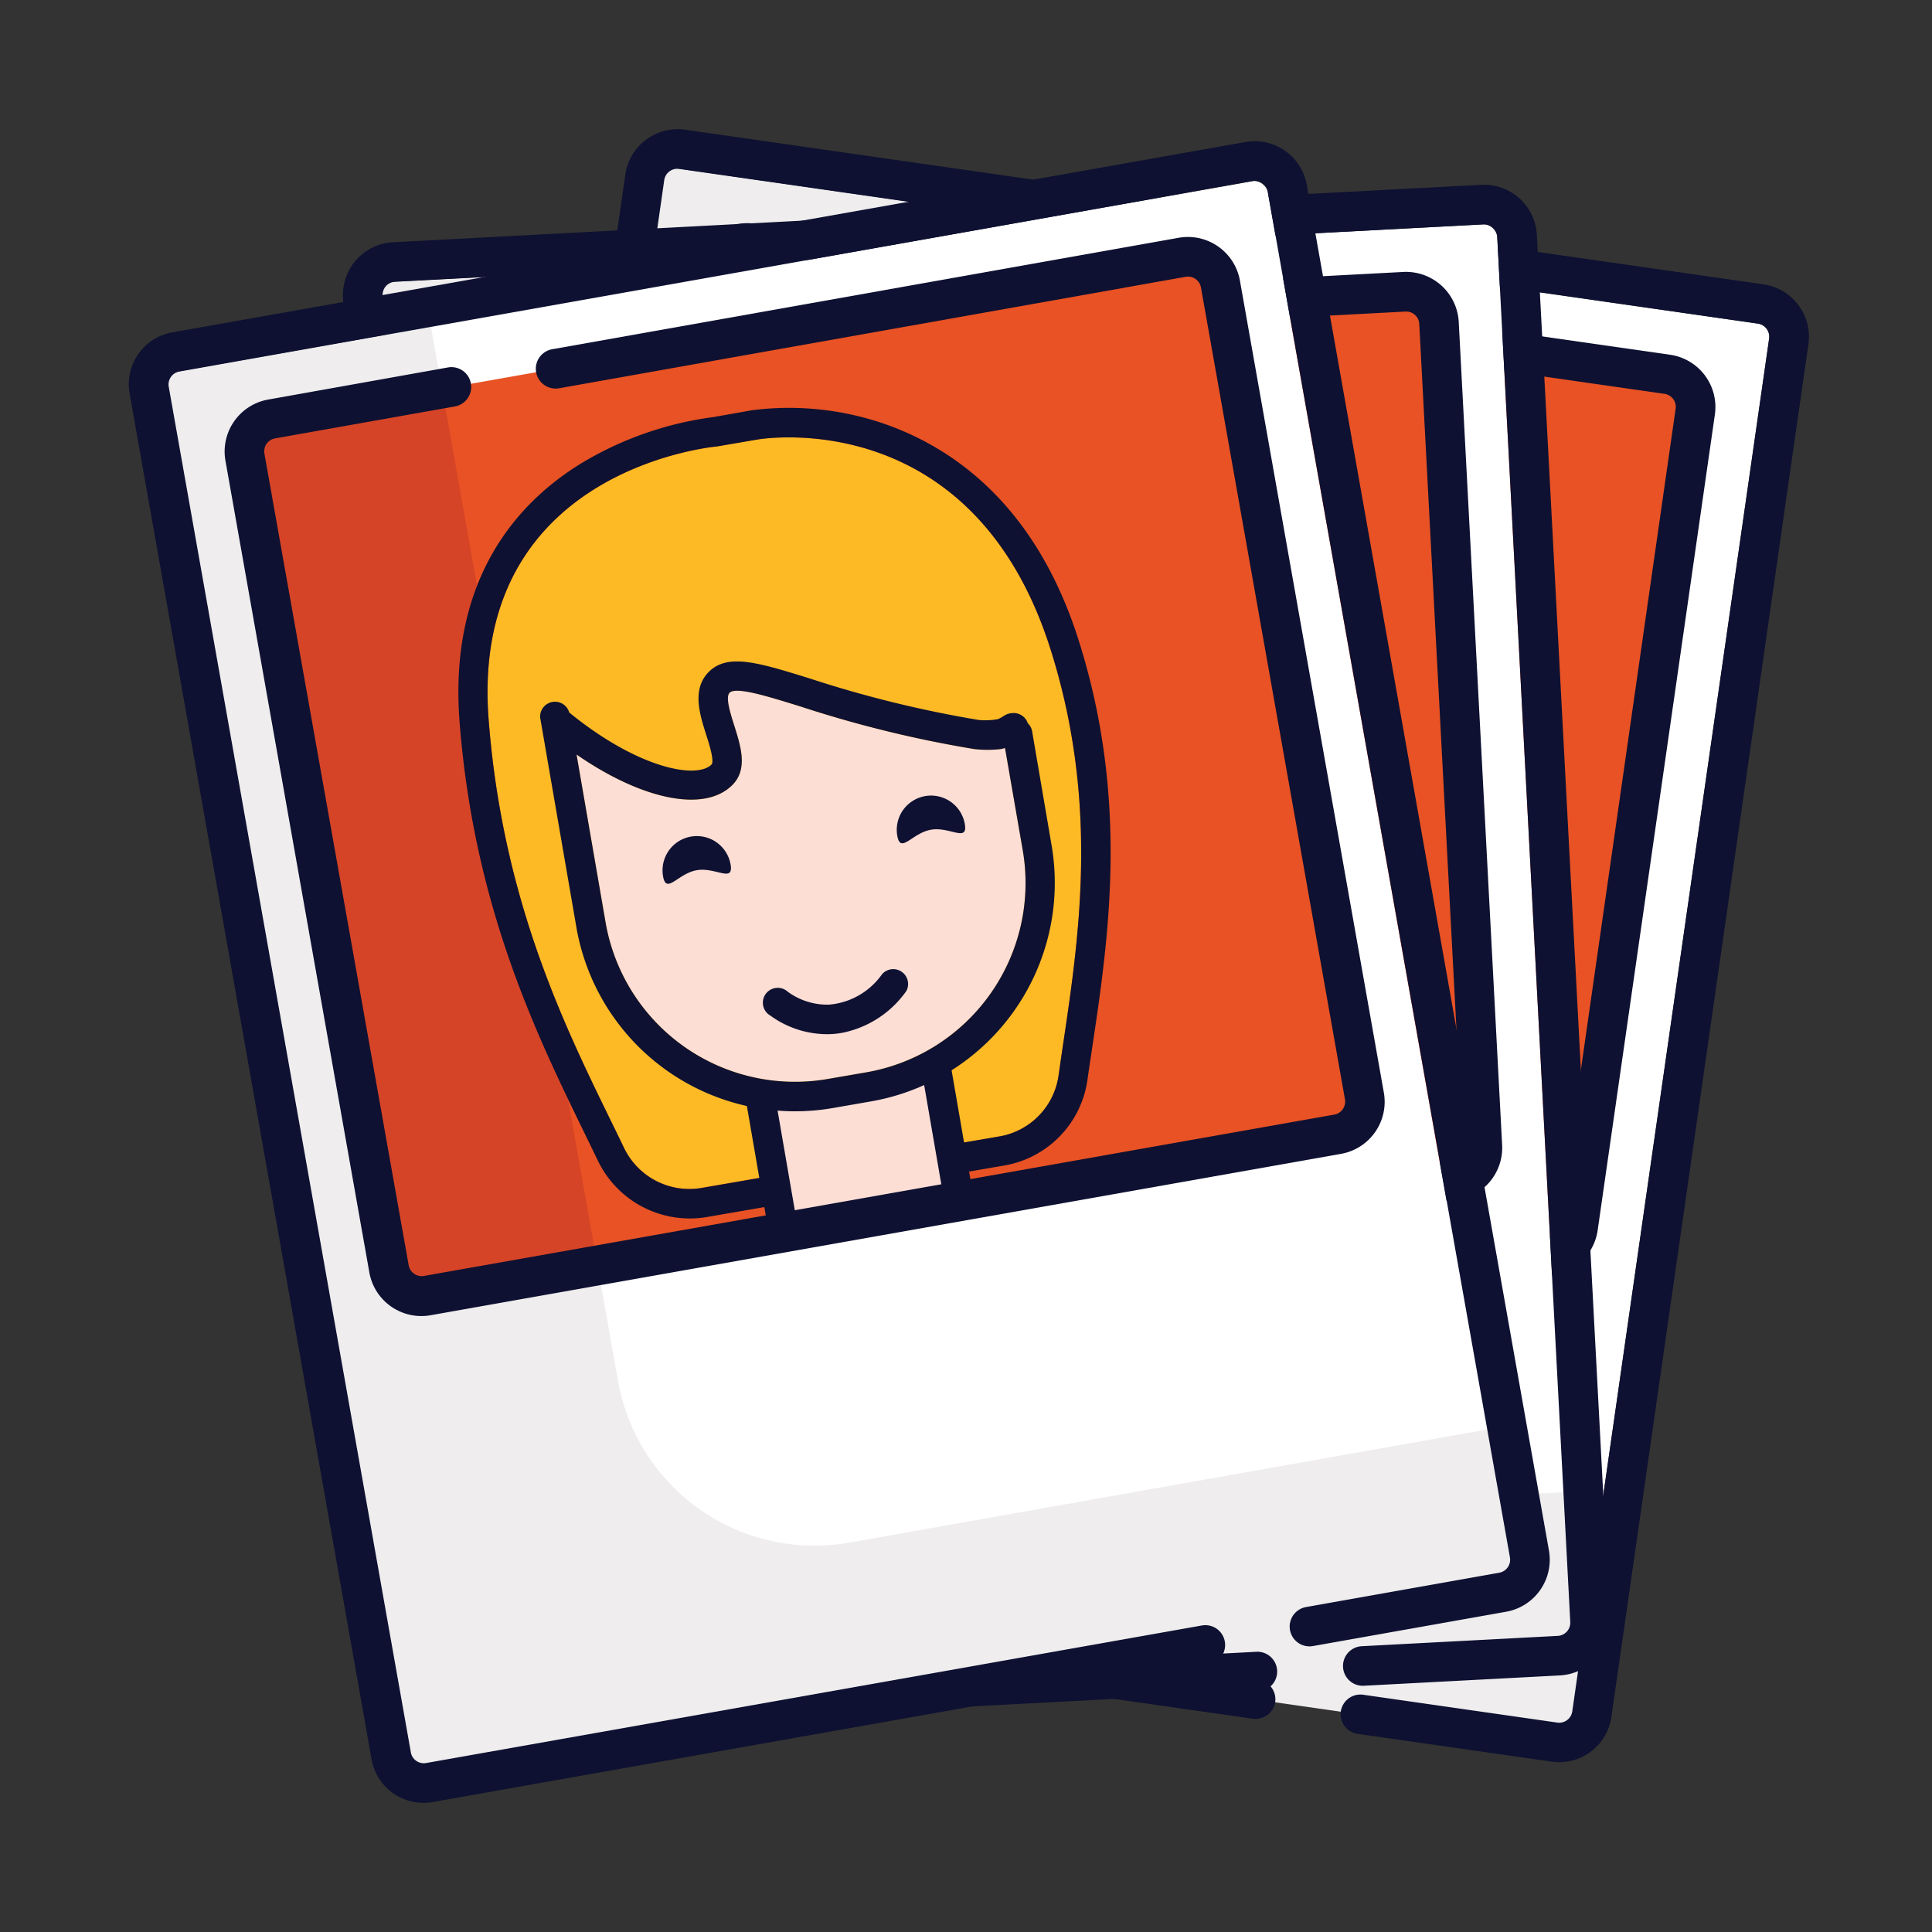
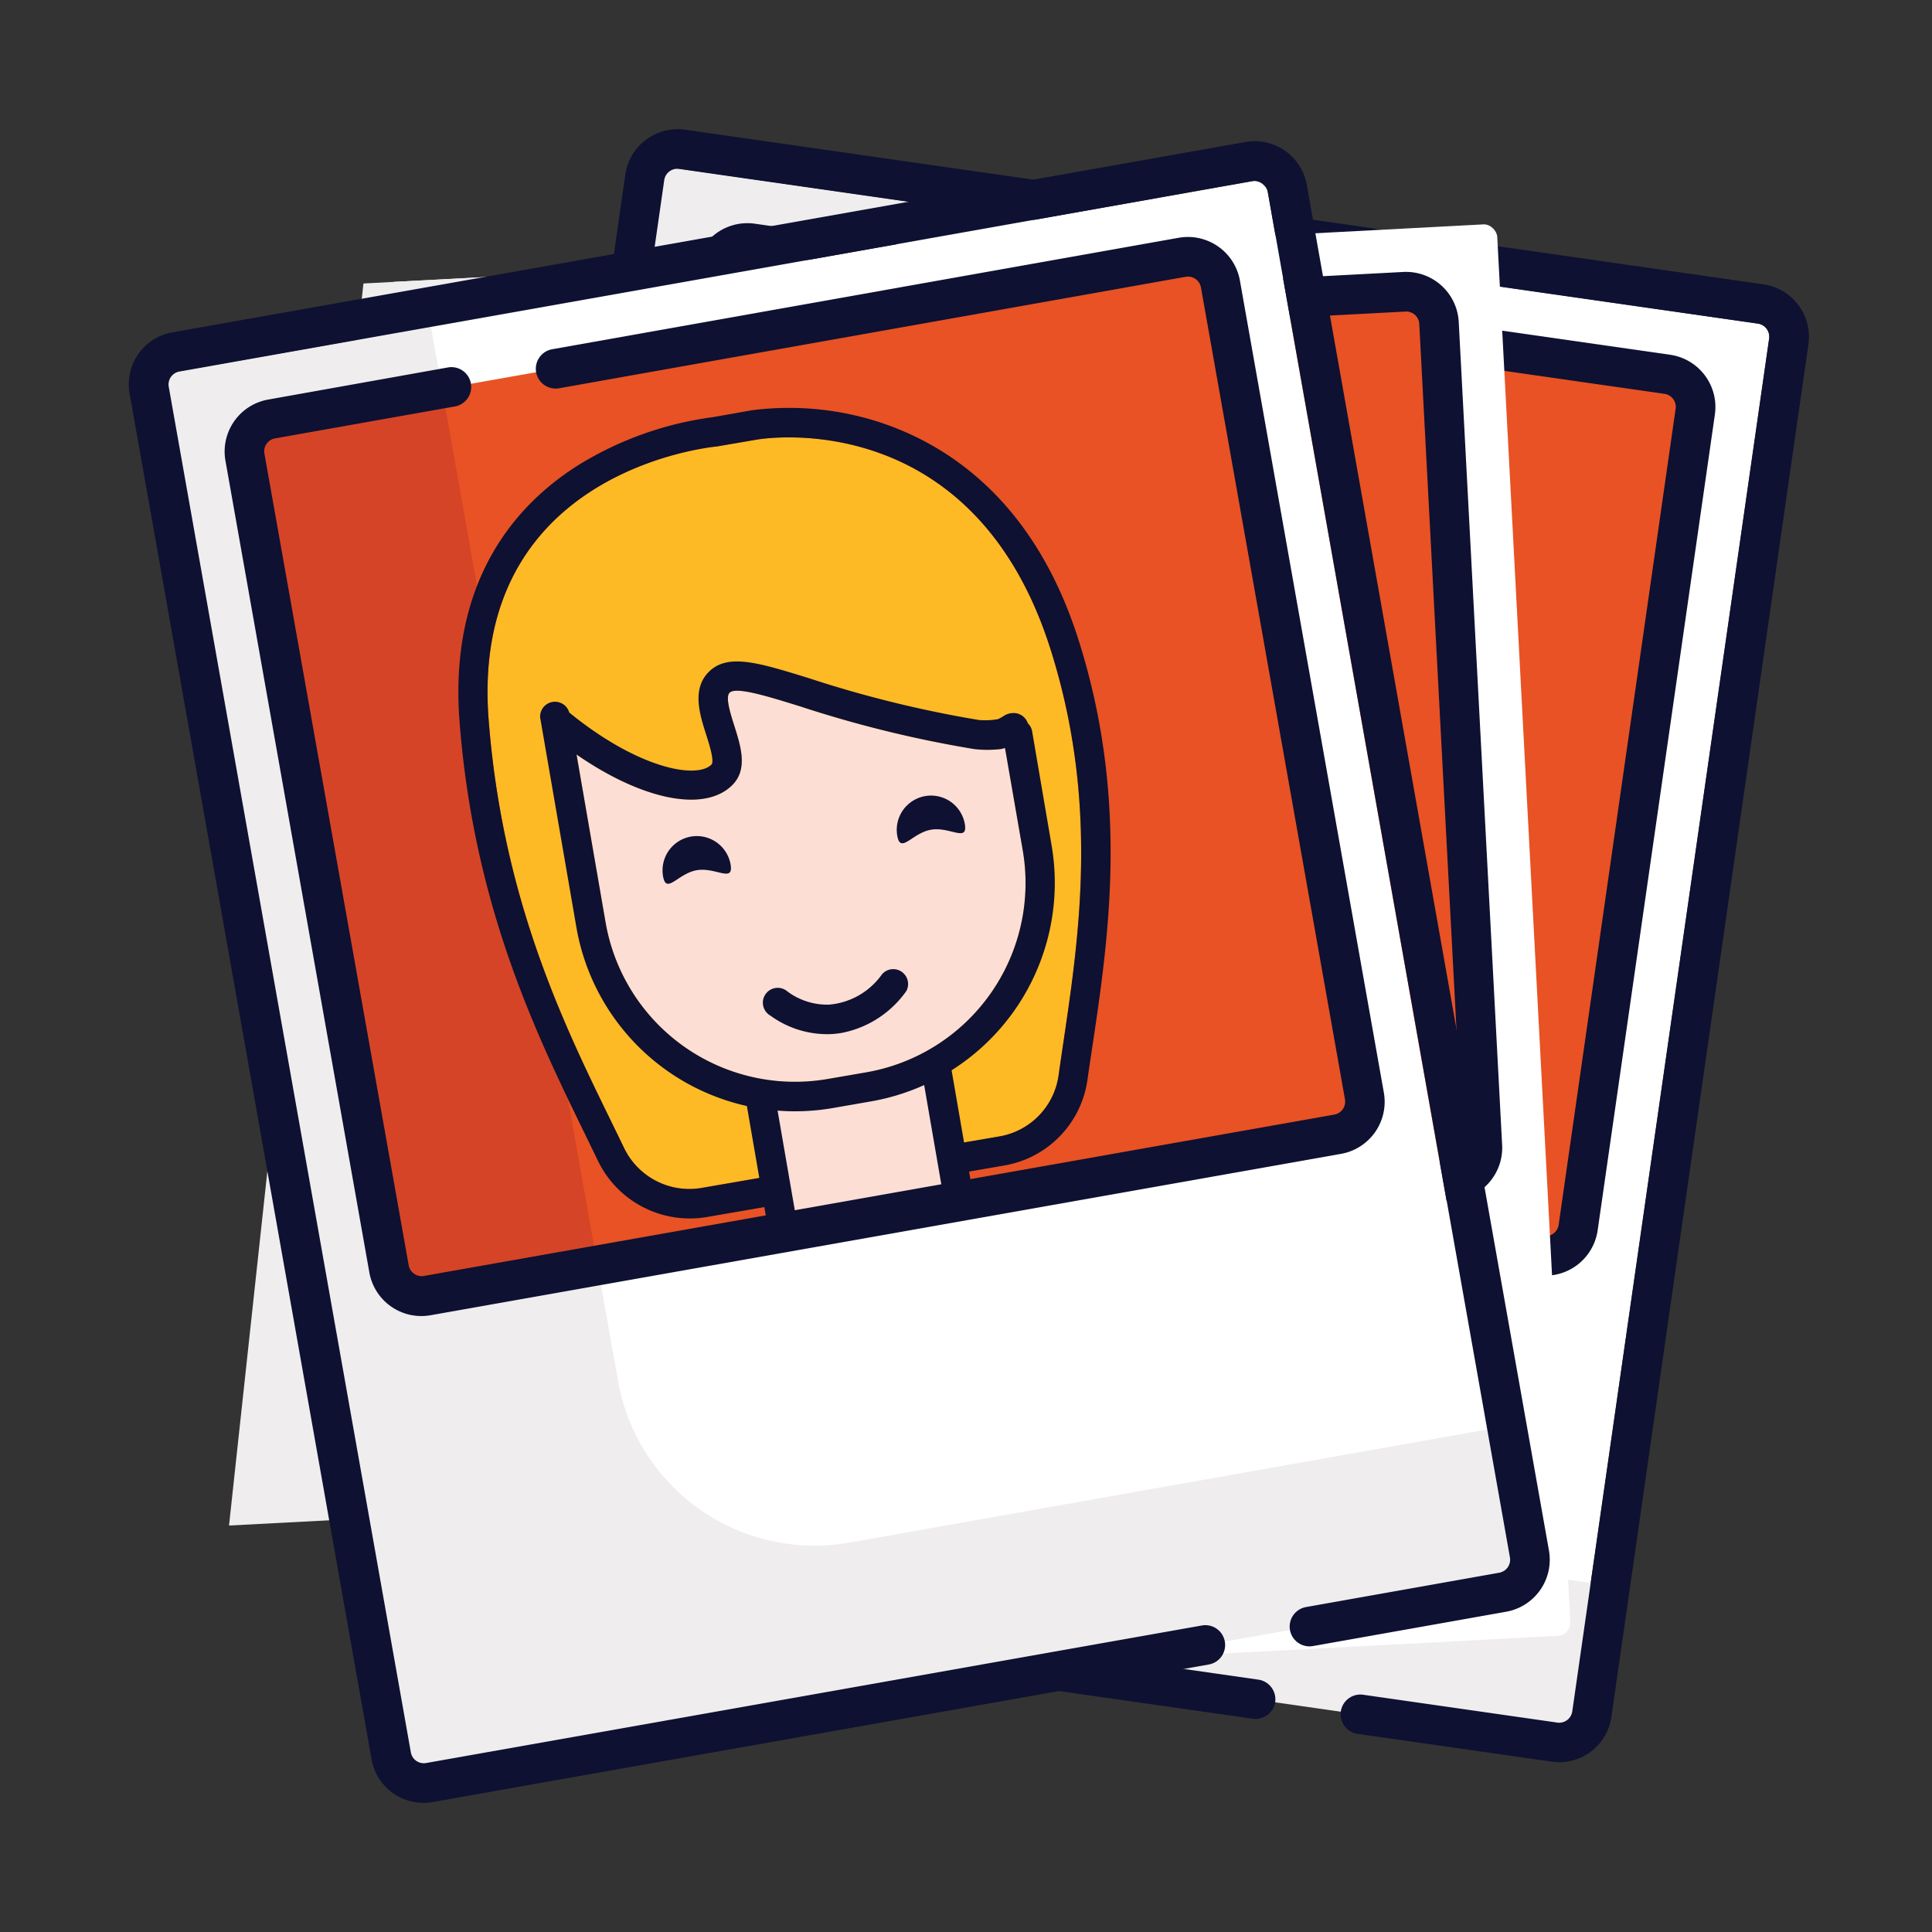
<svg xmlns="http://www.w3.org/2000/svg" id="Layer_1" data-name="Layer 1" viewBox="0 0 260 260">
  <rect x="0" y="0" width="260" height="260" fill="#333333" stroke="none" />
  <rect x="55.38" y="52.18" width="190.21" height="150.21" rx="1.78" transform="translate(3.13 258.18) rotate(-81.84)" style="fill:#fff" />
  <path d="M125.46,27.62,105,170.25a26.86,26.86,0,0,0,22.78,30.4l86.46,12.4-3.11,21.71L59.8,213.05,87.18,22.13Z" style="fill:#efedee" />
  <rect x="87.62" y="40.94" width="133.33" height="119.8" rx="5" transform="translate(15.88 -20.88) rotate(8.16)" style="fill:#e85224" />
  <rect x="118.18" y="108.49" width="61.7" height="45.6" rx="7" transform="translate(20.15 -19.83) rotate(8.16)" style="fill:#fdba25" />
  <path d="M171.5,159.21l-51.89-7.44a6.3,6.3,0,0,1-5.34-7.13l5.16-35.94a6.31,6.31,0,0,1,7.13-5.35l51.88,7.45a6.3,6.3,0,0,1,5.34,7.13l-5.15,35.94A6.3,6.3,0,0,1,171.5,159.21Zm-45.41-52.57a3,3,0,0,0-3.38,2.53l-5.16,35.94a3,3,0,0,0,2.54,3.38L172,155.93a3,3,0,0,0,3.38-2.53l5.15-35.94a3,3,0,0,0-2.53-3.38Z" style="fill:#0e1131" />
  <rect x="134.1" y="142.01" width="23.98" height="15.33" transform="translate(22.73 -19.22) rotate(8.16)" style="fill:#fdded5" />
  <path d="M163.11,51.67l-5.25-.75a28.62,28.62,0,0,0-3.3-.28c-7.85-.39-14.44,1.57-19.65,5.89a28.93,28.93,0,0,0-7,8.81,29.77,29.77,0,0,0-3.68,10A43.72,43.72,0,0,0,123.1,83l-4,27.67a29.87,29.87,0,0,0,25.3,33.78l5.26.75a29.87,29.87,0,0,0,33.78-25.3l4.94-34.44A29.89,29.89,0,0,0,163.11,51.67ZM128,76.79c0-.07,0-.15,0-.22A38.22,38.22,0,0,1,131.56,67a25.92,25.92,0,0,1,22.93-12.34l.88,0h0l1.55.15h0c.5.06,1,.12,1.54.2l.07,0c10.73,1.68,18.2,6.05,22.21,13,4.41,7.6,3.86,16.89,2.69,23.19a58,58,0,0,0-11.6-25.38,2,2,0,0,0-3,2.59,55.22,55.22,0,0,1,10.58,22.9,73,73,0,0,0-6.69-10.24c-.22-.3-.47-.63-.6-.79a2,2,0,0,0-3.77.55c-.13.9.21,1.33,1.2,2.64a67.59,67.59,0,0,1,7.16,11.29c-2.84-2.75-5.32-4.78-5.51-4.93a2,2,0,0,0-2.51,3.09c.05,0,2.84,2.32,5.82,5.27a168.4,168.4,0,0,1-15.23-9.82c-4.18-3-7.19-5.09-9.75-5.46a4.67,4.67,0,0,0-3,.53c-2.78,1.53-2.79,5.06-2.8,7.88,0,1.21,0,3.72-.55,4-2.5,1.25-9.59-2.54-16.06-12.6Zm51.53,42.54a25.9,25.9,0,0,1-29.28,21.94l-5.25-.76a25.89,25.89,0,0,1-21.93-29.28l3.26-22.75c6.47,8.49,13.91,12.79,18.66,10.4,2.71-1.36,2.72-4.63,2.74-7.52,0-1.69,0-4,.75-4.41,1.06-.59,4.68,2,8.52,4.68a157.48,157.48,0,0,0,20.49,12.68,15,15,0,0,0,3,1,2.12,2.12,0,0,0,.93.55Z" style="fill:#0e1131" />
  <path d="M181.47,105.86l-1.93,13.47a25.9,25.9,0,0,1-29.28,21.94l-5.25-.76a25.89,25.89,0,0,1-21.93-29.28l3.26-22.75c6.47,8.49,13.91,12.79,18.66,10.4,2.71-1.36,2.72-4.63,2.74-7.52,0-1.69,0-4,.75-4.41,1.06-.59,4.68,2,8.52,4.68a157.48,157.48,0,0,0,20.49,12.68,15,15,0,0,0,3,1A2.12,2.12,0,0,0,181.47,105.86Z" style="fill:#fdded5" />
  <path d="M169.09,65.62a2,2,0,0,0-.23,2.81,55.22,55.22,0,0,1,10.58,22.9,73,73,0,0,0-6.69-10.24c-.22-.3-.47-.63-.6-.79a2,2,0,0,0-3.77.55c-.13.9.21,1.33,1.2,2.64a67.59,67.59,0,0,1,7.16,11.29c-2.84-2.75-5.32-4.78-5.51-4.93a2,2,0,0,0-2.51,3.09c.05,0,2.84,2.32,5.82,5.27a168.4,168.4,0,0,1-15.23-9.82c-4.18-3-7.19-5.09-9.75-5.46a4.67,4.67,0,0,0-3,.53c-2.78,1.53-2.79,5.06-2.8,7.88,0,1.21,0,3.72-.55,4-2.5,1.25-9.59-2.54-16.06-12.6l.85-5.94c0-.07,0-.15,0-.22A38.22,38.22,0,0,1,131.56,67a25.92,25.92,0,0,1,22.93-12.34l.88,0h0l1.55.15h0c.5.06,1,.12,1.54.2l.07,0c10.73,1.68,18.2,6.05,22.21,13,4.41,7.6,3.86,16.89,2.69,23.19a58,58,0,0,0-11.6-25.38A2,2,0,0,0,169.09,65.62Z" style="fill:#fdba25" />
  <path d="M156.6,160.79a2,2,0,0,1-1.68-2.26L157,143.75a2,2,0,1,1,3.94.56l-2.12,14.79A2,2,0,0,1,156.6,160.79Z" style="fill:#0e1131" />
  <path d="M132.87,157.38a2,2,0,0,1-1.69-2.25l2.12-14.78a2,2,0,1,1,3.94.56l-2.12,14.79A2,2,0,0,1,132.87,157.38Z" style="fill:#0e1131" />
  <circle cx="136.69" cy="106.48" r="4.62" style="fill:#fff" />
-   <path d="M135.8,112.7a6.28,6.28,0,1,1,7.11-5.33A6.3,6.3,0,0,1,135.8,112.7Zm1.32-9.15a3,3,0,1,0,2.51,3.35A3,3,0,0,0,137.12,103.55Z" style="fill:#0e1131" />
  <circle cx="168.41" cy="111.03" r="4.62" style="fill:#fff" />
  <path d="M167.51,117.24a6.27,6.27,0,1,1,7.11-5.32A6.28,6.28,0,0,1,167.51,117.24Zm1.32-9.14a3,3,0,1,0,2.51,3.35A3,3,0,0,0,168.83,108.1Z" style="fill:#0e1131" />
  <path d="M148.53,133.37a14.34,14.34,0,0,1-1.6-.34,13.06,13.06,0,0,1-6.88-4.86,2,2,0,1,1,3.22-2.34A9,9,0,0,0,148,129.2c4.15,1.18,7.68-1.39,8.07-1.69a2,2,0,1,1,2.41,3.16A13.94,13.94,0,0,1,148.53,133.37Z" style="fill:#0e1131" />
  <path d="M84.37,151.32l22.87,3.29L124.25,36l-22.88-3.28a4.44,4.44,0,0,0-5,3.77L80.6,146.29A4.44,4.44,0,0,0,84.37,151.32Z" style="fill:#d64427" />
  <path d="M237.34,38.27,92.16,17.45a7.12,7.12,0,0,0-8,6L57.61,208.25a7.12,7.12,0,0,0,6,8.05l105,15a2.67,2.67,0,0,0,3-2.26h0a2.67,2.67,0,0,0-2.26-3L64.4,211a1.78,1.78,0,0,1-1.51-2L89.39,24.24a1.78,1.78,0,0,1,2-1.51L236.58,43.55a1.78,1.78,0,0,1,1.51,2l-26.5,184.76a1.78,1.78,0,0,1-2,1.51l-26.15-3.75a2.66,2.66,0,0,0-3,2.26h0a2.66,2.66,0,0,0,2.26,3l26.15,3.75a7.1,7.1,0,0,0,8-6L243.37,46.32A7.13,7.13,0,0,0,237.34,38.27Z" style="fill:#0e1131" />
  <path d="M224.75,47.74,140,35.59a2.66,2.66,0,0,0-3,2.26h0a2.66,2.66,0,0,0,2.26,3L224,53a1.77,1.77,0,0,1,1.5,2L209.76,164.82a1.78,1.78,0,0,1-2,1.51L84.57,148.66a1.78,1.78,0,0,1-1.51-2L98.81,36.86a1.77,1.77,0,0,1,2-1.5l24.34,3.49a2.67,2.67,0,0,0,3-2.26h0a2.66,2.66,0,0,0-2.26-3l-24.34-3.49a7.11,7.11,0,0,0-8,6L77.78,145.89a7.11,7.11,0,0,0,6,8.05L207,171.61a7.12,7.12,0,0,0,8-6L230.78,55.79A7.11,7.11,0,0,0,224.75,47.74Z" style="fill:#0e1131" />
  <rect x="56.3" y="33.93" width="150.21" height="190.21" rx="1.78" transform="translate(-6.61 7.1) rotate(-3.02)" style="fill:#fff" />
-   <path d="M87.52,36.11,95.11,180a26.86,26.86,0,0,0,28.24,25.41l87.23-4.6,1.15,21.9-152.67,8L48.91,38.15Z" style="fill:#efedee" />
+   <path d="M87.52,36.11,95.11,180l87.23-4.6,1.15,21.9-152.67,8L48.91,38.15Z" style="fill:#efedee" />
  <rect x="63.33" y="42.46" width="133.33" height="119.8" rx="5" transform="translate(-5.21 6.99) rotate(-3.02)" style="fill:#e85224" />
  <rect x="99.89" y="110.44" width="61.7" height="45.6" rx="7" transform="translate(-6.84 7.07) rotate(-3.02)" style="fill:#fdba25" />
  <path d="M158.2,156.28,105.86,159a6.3,6.3,0,0,1-6.62-6l-1.91-36.26a6.3,6.3,0,0,1,6-6.62l52.34-2.76a6.3,6.3,0,0,1,6.62,6l1.91,36.26A6.3,6.3,0,0,1,158.2,156.28Zm-54.74-42.77a3,3,0,0,0-2.82,3.14l1.91,36.26a3,3,0,0,0,3.14,2.82L158,153a3,3,0,0,0,2.82-3.14l-1.91-36.26a3,3,0,0,0-3.14-2.82Z" style="fill:#0e1131" />
  <rect x="119.44" y="144.19" width="23.98" height="15.33" transform="translate(-7.81 7.13) rotate(-3.02)" style="fill:#fdded5" />
  <path d="M129.12,52.41l-5.29.28a29.73,29.73,0,0,0-3.3.36c-7.78,1.14-13.86,4.34-18.13,9.6a28.68,28.68,0,0,0-5.17,10,29.52,29.52,0,0,0-1.67,10.53A42.51,42.51,0,0,0,96,90.9l1.47,27.91a29.89,29.89,0,0,0,31.38,28.24l5.3-.28a29.9,29.9,0,0,0,28.24-31.38L160.5,80.64A29.87,29.87,0,0,0,129.12,52.41ZM99.56,83.86v-.23a37.9,37.9,0,0,1,1.58-10.1A25.92,25.92,0,0,1,121.24,57l.87-.13h0c.51-.06,1-.1,1.55-.15h0c.51,0,1-.07,1.55-.09h.07c10.85-.42,19,2.41,24.31,8.43,5.8,6.6,7.06,15.83,7.13,22.23a57.61,57.61,0,0,0-16.3-22.64A2,2,0,0,0,138,67.73a55.39,55.39,0,0,1,14.83,20.42,73.47,73.47,0,0,0-8.56-8.76l-.73-.65a2,2,0,0,0-1.72-.82A2,2,0,0,0,140,80c.05.91.46,1.27,1.69,2.36a67.73,67.73,0,0,1,9.21,9.68c-3.31-2.15-6.14-3.65-6.36-3.77a2,2,0,0,0-1.86,3.52c.05,0,3.24,1.73,6.73,4a169.21,169.21,0,0,1-16.85-6.69c-4.67-2.09-8-3.59-10.62-3.46a4.67,4.67,0,0,0-2.83,1.1c-2.43,2-1.76,5.5-1.22,8.28.22,1.18.7,3.65.24,4-2.21,1.72-9.9-.63-18.2-9.24Zm58.8,31.74a25.9,25.9,0,0,1-24.47,27.19l-5.3.28A25.89,25.89,0,0,1,101.4,118.6l-1.21-22.95c8,7.08,16.13,9.85,20.32,6.59,2.4-1.86,1.78-5.08,1.23-7.91-.32-1.67-.76-4-.12-4.48.92-.78,5,1,9.27,2.94a159.63,159.63,0,0,0,22.55,8.47,16,16,0,0,0,3.18.39,2,2,0,0,0,1,.35Z" style="fill:#0e1131" />
  <path d="M157.65,102l.71,13.6a25.9,25.9,0,0,1-24.47,27.19l-5.3.28A25.89,25.89,0,0,1,101.4,118.6l-1.21-22.95c8,7.08,16.13,9.85,20.32,6.59,2.4-1.86,1.78-5.08,1.23-7.91-.32-1.67-.76-4-.12-4.48.92-.78,5,1,9.27,2.94a159.63,159.63,0,0,0,22.55,8.47,16,16,0,0,0,3.18.39A2,2,0,0,0,157.65,102Z" style="fill:#fdded5" />
  <path d="M137.69,64.94a2,2,0,0,0,.32,2.79,55.39,55.39,0,0,1,14.83,20.42,73.47,73.47,0,0,0-8.56-8.76l-.73-.65a2,2,0,0,0-1.72-.82A2,2,0,0,0,140,80c.05.91.46,1.27,1.69,2.36a67.73,67.73,0,0,1,9.21,9.68c-3.31-2.15-6.14-3.65-6.36-3.77a2,2,0,0,0-1.86,3.52c.05,0,3.24,1.73,6.73,4a169.21,169.21,0,0,1-16.85-6.69c-4.67-2.09-8-3.59-10.62-3.46a4.67,4.67,0,0,0-2.83,1.1c-2.43,2-1.76,5.5-1.22,8.28.22,1.18.7,3.65.24,4-2.21,1.72-9.9-.63-18.2-9.24l-.32-6v-.23a37.9,37.9,0,0,1,1.58-10.1A25.92,25.92,0,0,1,121.24,57l.87-.13h0c.51-.06,1-.1,1.55-.15h0c.51,0,1-.07,1.55-.09h.07c10.85-.42,19,2.41,24.31,8.43,5.8,6.6,7.06,15.83,7.13,22.23a57.61,57.61,0,0,0-16.3-22.64A2,2,0,0,0,137.69,64.94Z" style="fill:#fdba25" />
  <path d="M143.9,160.71a2,2,0,0,1-2.09-1.88L141,143.92a2,2,0,1,1,4-.21l.79,14.91A2,2,0,0,1,143.9,160.71Z" style="fill:#0e1131" />
  <path d="M120,162a2,2,0,0,1-2.09-1.89l-.78-14.91a2,2,0,0,1,4-.21l.79,14.91A2,2,0,0,1,120,162Z" style="fill:#0e1131" />
  <circle cx="113.84" cy="111.3" r="4.62" style="fill:#fff" />
  <path d="M114.17,117.57a6.28,6.28,0,1,1,5.94-6.6A6.28,6.28,0,0,1,114.17,117.57Zm-.49-9.23a3,3,0,1,0,3.11,2.8A3,3,0,0,0,113.68,108.34Z" style="fill:#0e1131" />
  <circle cx="145.83" cy="109.61" r="4.62" style="fill:#fff" />
  <path d="M146.16,115.88a6.27,6.27,0,1,1,5.94-6.6A6.28,6.28,0,0,1,146.16,115.88Zm-.49-9.22a3,3,0,1,0,3.11,2.8A3,3,0,0,0,145.67,106.66Z" style="fill:#0e1131" />
-   <path d="M130.66,135.38a11.17,11.17,0,0,1-1.63,0,13,13,0,0,1-7.69-3.42A2,2,0,0,1,124,129a9,9,0,0,0,5.31,2.39,9.75,9.75,0,0,0,7.59-3.22,2,2,0,0,1,3,2.63A14,14,0,0,1,130.66,135.38Z" style="fill:#0e1131" />
  <path d="M71.2,165.44l23.07-1.22L88,44.59,64.89,45.81a4.45,4.45,0,0,0-4.21,4.67l5.84,110.75A4.46,4.46,0,0,0,71.2,165.44Z" style="fill:#d64427" />
-   <path d="M199.34,24.87,52.89,32.6a7.1,7.1,0,0,0-6.73,7.47L56,226.47a7.11,7.11,0,0,0,7.48,6.72l105.87-5.58a2.66,2.66,0,0,0,2.52-2.8h0a2.66,2.66,0,0,0-2.8-2.52L63.18,227.87a1.77,1.77,0,0,1-1.86-1.68L51.49,39.79a1.77,1.77,0,0,1,1.68-1.87L199.62,30.2a1.78,1.78,0,0,1,1.87,1.68l9.83,186.4a1.78,1.78,0,0,1-1.68,1.87l-26.38,1.39a2.66,2.66,0,0,0-2.52,2.8h0a2.66,2.66,0,0,0,2.8,2.52l26.38-1.39a7.12,7.12,0,0,0,6.73-7.47L206.82,31.6A7.12,7.12,0,0,0,199.34,24.87Z" style="fill:#0e1131" />
  <path d="M188.83,36.6l-85.5,4.51a2.66,2.66,0,0,0-2.52,2.8h0a2.67,2.67,0,0,0,2.8,2.53l85.51-4.51A1.76,1.76,0,0,1,191,43.61l5.84,110.75a1.77,1.77,0,0,1-1.68,1.87L70.88,162.78A1.77,1.77,0,0,1,69,161.1L63.17,50.35a1.78,1.78,0,0,1,1.68-1.87l24.56-1.3a2.66,2.66,0,0,0,2.52-2.8h0a2.66,2.66,0,0,0-2.8-2.52L64.57,43.15a7.13,7.13,0,0,0-6.73,7.48l5.84,110.75a7.11,7.11,0,0,0,7.48,6.73l124.26-6.55a7.11,7.11,0,0,0,6.73-7.48L196.31,43.33A7.11,7.11,0,0,0,188.83,36.6Z" style="fill:#0e1131" />
  <rect x="37.84" y="35.71" width="150.21" height="190.21" rx="1.78" transform="translate(-21.1 21.73) rotate(-10.05)" style="fill:#fff" />
  <path d="M58,44,83.17,185.84a26.86,26.86,0,0,0,31.14,21.76l86-15.25,3.83,21.59L53.61,240.63,19.94,50.71Z" style="fill:#efedee" />
  <rect x="41.62" y="44.61" width="133.33" height="119.8" rx="5" transform="translate(-16.58 20.51) rotate(-10.05)" style="fill:#e85224" />
  <path d="M57.65,174.32l22.76-4L59.49,52.33l-22.75,4a4.44,4.44,0,0,0-3.6,5.15L52.5,170.72A4.46,4.46,0,0,0,57.65,174.32Z" style="fill:#d64427" />
  <path d="M142.46,144.72a9.7,9.7,0,0,1-8,8.22l-40.08,6.92A9.75,9.75,0,0,1,84,154.52C77.5,141,67.83,123.4,65.76,96.88c-2.26-29,21.71-35.3,28.82-36.53,1-.18,1.73-.25,1.91-.27l5.37-.92c1.19-.21,29.17-4.54,39.53,28.26C148.6,110.25,144.56,129.7,142.46,144.72Z" style="fill:#fdba25" />
  <rect x="103.56" y="146.16" width="23.95" height="15.31" transform="translate(-24.51 21.92) rotate(-9.81)" style="fill:#fdded5" />
  <path d="M129,161.13a2,2,0,0,1-2.3-1.62l-2.54-14.7a2,2,0,0,1,3.92-.67l2.54,14.7A2,2,0,0,1,129,161.13Z" style="fill:#0e1131" />
  <path d="M105.35,165.21a2,2,0,0,1-2.29-1.62l-2.54-14.7a2,2,0,0,1,3.91-.67l2.54,14.7A2,2,0,0,1,105.35,165.21Z" style="fill:#0e1131" />
  <path d="M135.25,100.63l2.39,13.82a25.86,25.86,0,0,1-21.06,29.86l-5.22.9A25.86,25.86,0,0,1,81.5,124.15l-3.91-22.61c8.77,6.07,17.17,7.86,20.94,4.13,2.16-2.13,1.16-5.24.29-8-.51-1.62-1.22-3.82-.65-4.43.82-.88,5.06.44,9.54,1.83a157.43,157.43,0,0,0,23.36,5.73,15.34,15.34,0,0,0,3.65,0Z" style="fill:#fdded5" />
  <path d="M145.18,86.23C139.23,67.38,127.61,60,118.9,57a39.36,39.36,0,0,0-17.71-1.79L96,56.13A45.94,45.94,0,0,0,78,62.49c-8.2,5.1-17.67,15.26-16.15,34.7,2.12,27.17,12,45.24,18.63,59.05a13.73,13.73,0,0,0,14.66,7.54l9.73-1.68-.68-3.92-9.72,1.68A9.75,9.75,0,0,1,84,154.52C77.5,141,67.83,123.4,65.76,96.88c-2.26-29,21.71-35.3,28.82-36.53,1-.18,1.73-.25,1.91-.27l5.37-.92c1.19-.21,29.17-4.54,39.53,28.26,7.21,22.83,3.17,42.28,1.07,57.3a9.7,9.7,0,0,1-8,8.22l-6.76,1.16.67,3.92,6.76-1.17a13.62,13.62,0,0,0,11.22-11.58C148.55,129.92,152.63,109.8,145.18,86.23Z" style="fill:#0e1131" />
  <path d="M138.32,97.34a2,2,0,0,0-2-1.38,2.32,2.32,0,0,0-1.3.43,6.28,6.28,0,0,1-.72.39,9.65,9.65,0,0,1-2.59.11,154.78,154.78,0,0,1-22.81-5.61c-6.92-2.14-11.09-3.44-13.62-.75-2.17,2.31-1.1,5.66-.24,8.36.37,1.15,1.13,3.54.71,4-2,2-9.89.54-19.14-7v0a2,2,0,0,0-3.92.67l4.9,28.36A29.86,29.86,0,0,0,112,149.13l5.22-.91a29.85,29.85,0,0,0,24.3-34.45L138.9,98.42A1.91,1.91,0,0,0,138.32,97.34Zm-.68,17.11a25.86,25.86,0,0,1-21.06,29.86l-5.22.9A25.86,25.86,0,0,1,81.5,124.15l-3.91-22.61c8.77,6.07,17.17,7.86,20.94,4.13,2.16-2.13,1.16-5.24.29-8-.51-1.62-1.22-3.82-.65-4.43.82-.88,5.06.44,9.54,1.83a157.43,157.43,0,0,0,23.36,5.73,15.34,15.34,0,0,0,3.65,0l.53-.13Z" style="fill:#0e1131" />
  <path d="M98.32,116.34c.43,2.51-2,.33-4.55.77s-4.11,3.32-4.54.81a4.61,4.61,0,1,1,9.09-1.58Z" style="fill:#0e1131" />
  <path d="M129.84,110.89c.44,2.52-2,.33-4.55.77s-4.1,3.32-4.54.81a4.61,4.61,0,0,1,9.09-1.58Z" style="fill:#0e1131" />
  <path d="M113.3,139a12,12,0,0,1-1.62.17,13,13,0,0,1-8-2.49,2,2,0,1,1,2.33-3.22,9,9,0,0,0,5.55,1.74,9.71,9.71,0,0,0,7.14-4.09,2,2,0,0,1,3.27,2.26A13.87,13.87,0,0,1,113.3,139Z" style="fill:#0e1131" />
  <path d="M167.62,19.11,23.21,44.72A7.1,7.1,0,0,0,17.45,53L50,236.75a7.1,7.1,0,0,0,8.24,5.76L162.67,224a2.66,2.66,0,0,0,2.16-3.09h0a2.66,2.66,0,0,0-3.09-2.16L57.35,237.26a1.77,1.77,0,0,1-2.06-1.44L22.7,52A1.77,1.77,0,0,1,24.14,50L168.55,24.36a1.79,1.79,0,0,1,2.06,1.44L203.2,209.59a1.78,1.78,0,0,1-1.44,2.06l-26,4.62a2.67,2.67,0,0,0-2.16,3.09h0a2.67,2.67,0,0,0,3.09,2.16l26-4.62a7.11,7.11,0,0,0,5.76-8.24L175.86,24.87A7.12,7.12,0,0,0,167.62,19.11Z" style="fill:#0e1131" />
  <path d="M158.62,32,74.31,47a2.67,2.67,0,0,0-2.16,3.09h0a2.67,2.67,0,0,0,3.1,2.16l84.31-15a1.78,1.78,0,0,1,2.06,1.44L181,147.94a1.78,1.78,0,0,1-1.44,2.06L57,171.72A1.78,1.78,0,0,1,55,170.28L35.59,61.08A1.77,1.77,0,0,1,37,59l24.21-4.3a2.66,2.66,0,0,0,2.16-3.09h0a2.66,2.66,0,0,0-3.09-2.16L36.1,53.77A7.1,7.1,0,0,0,30.34,62L49.7,171.21A7.11,7.11,0,0,0,57.94,177l122.53-21.72a7.11,7.11,0,0,0,5.76-8.25L166.87,37.8A7.11,7.11,0,0,0,158.62,32Z" style="fill:#0e1131" />
</svg>